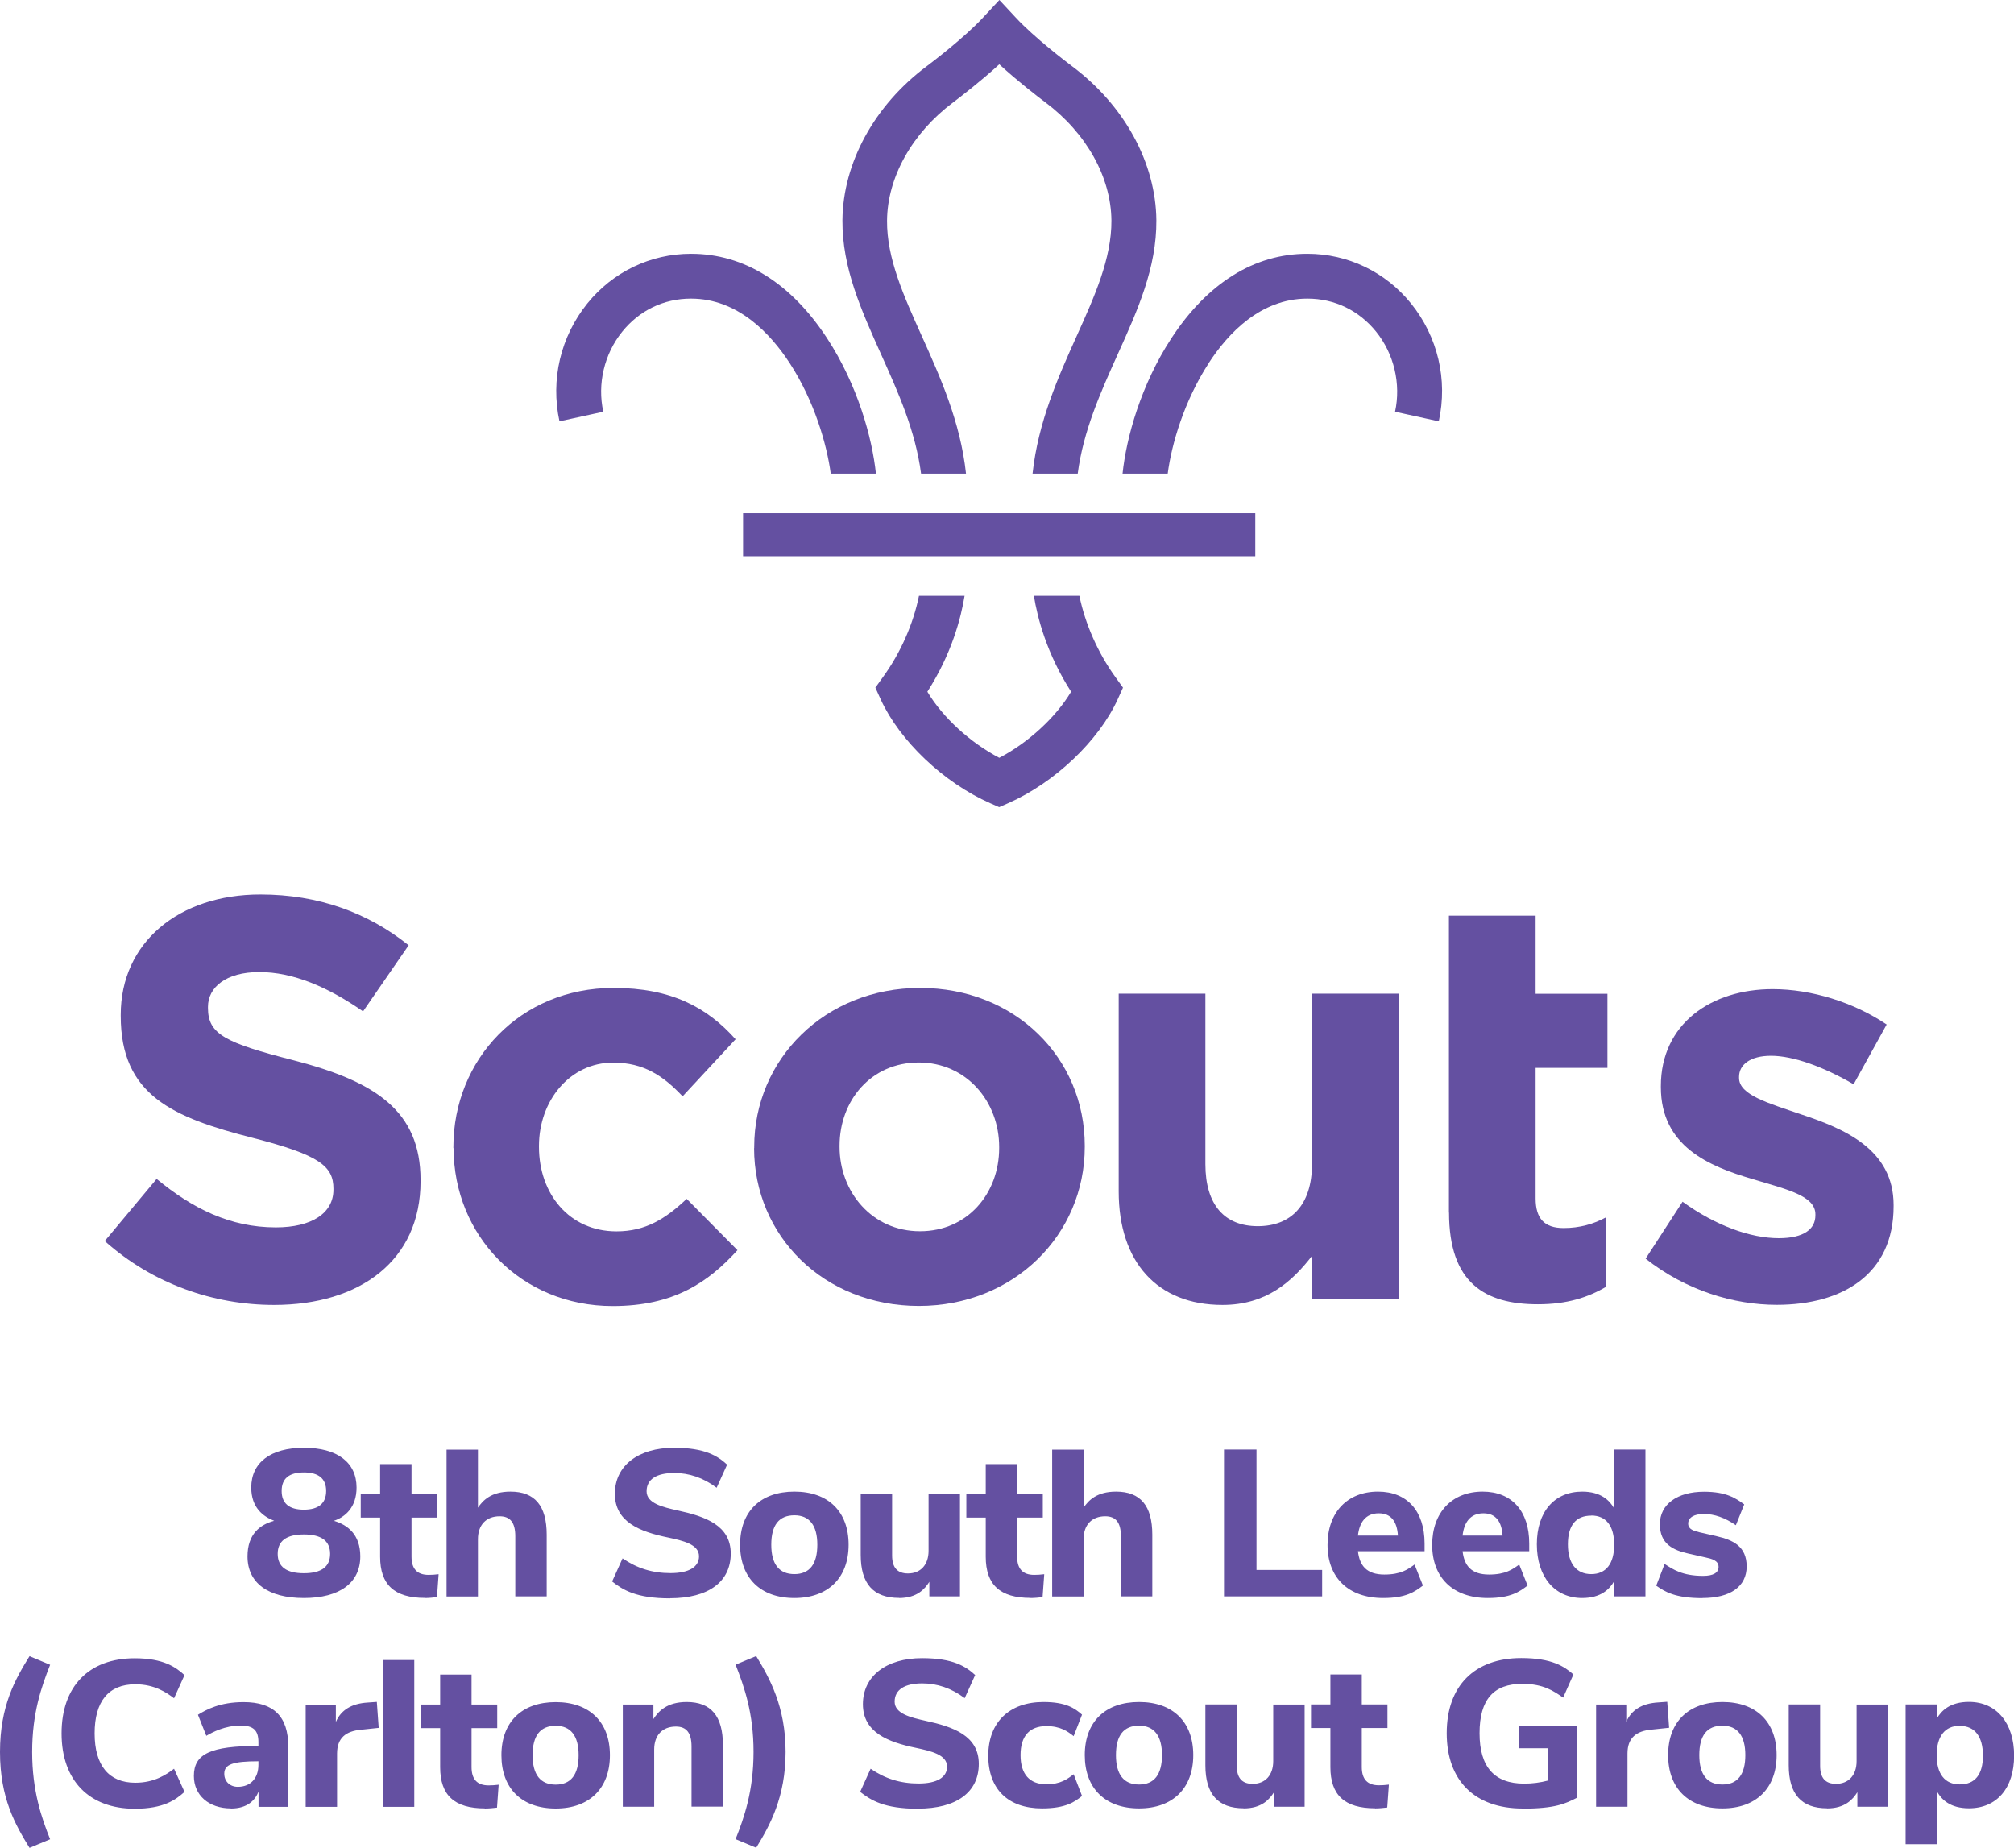
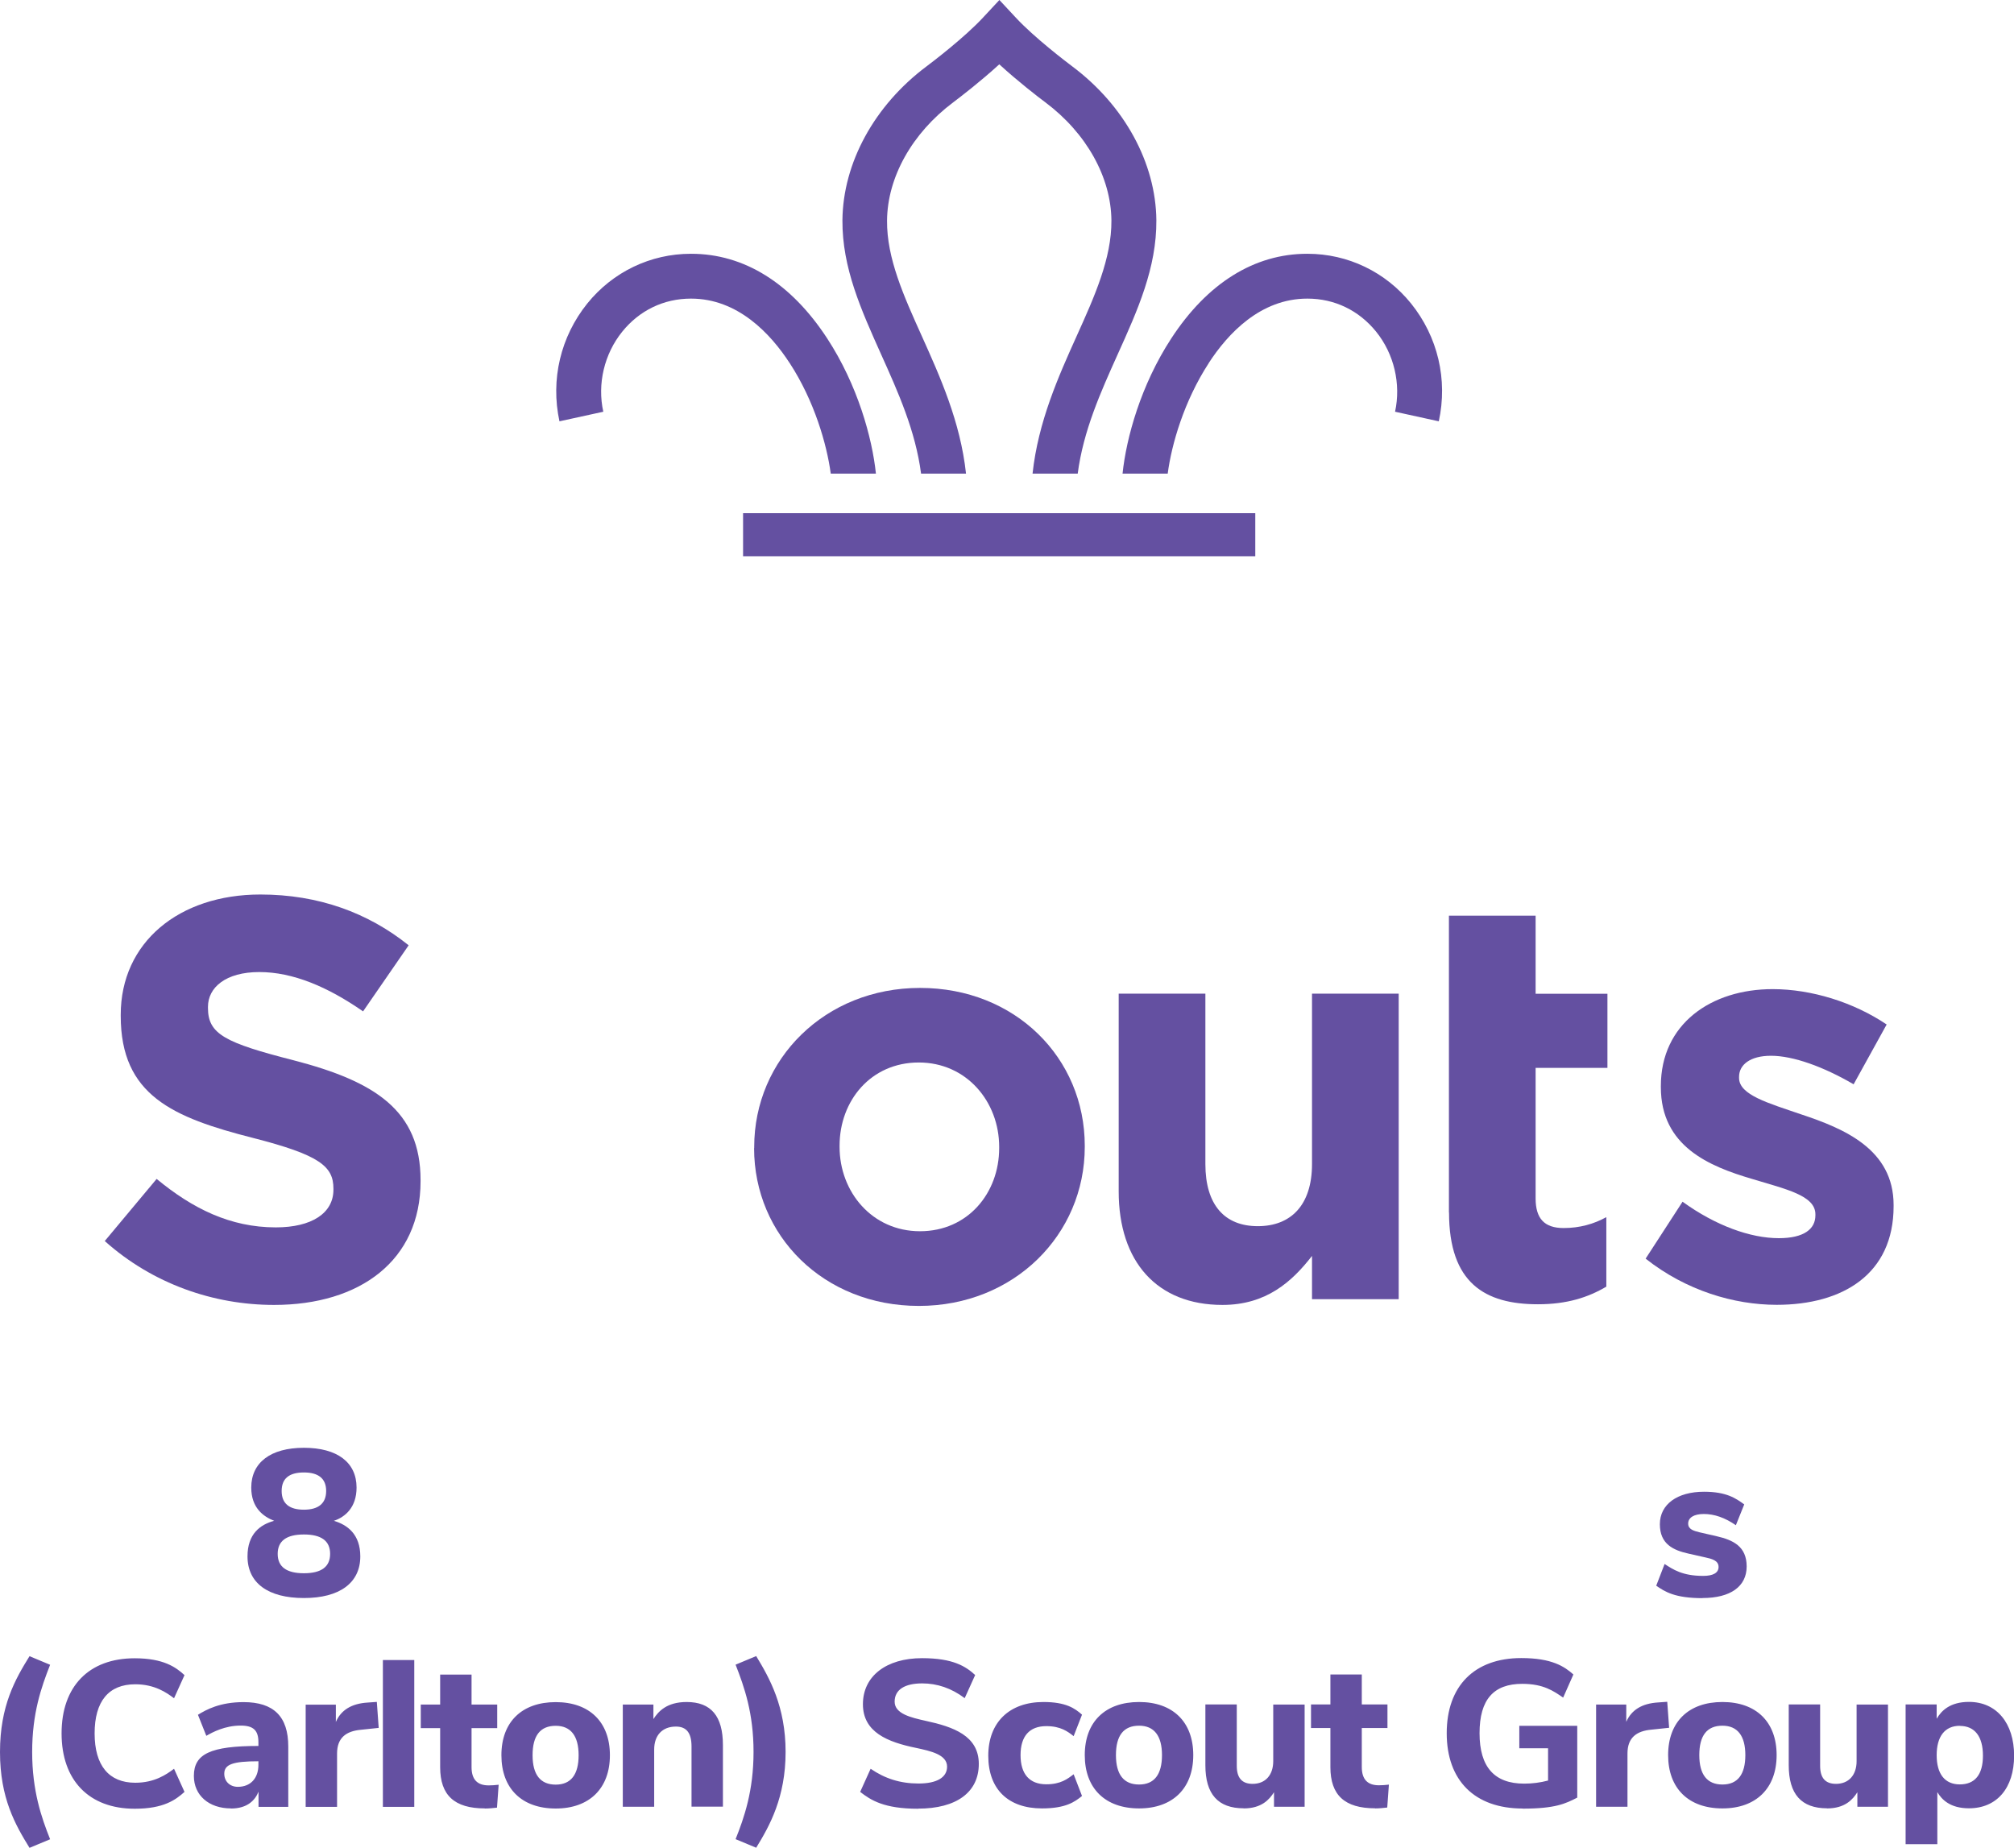
<svg xmlns="http://www.w3.org/2000/svg" id="Layer_1" data-name="Layer 1" viewBox="0 0 182.84 167.76">
  <path d="m9.51,112.67l4.71-5.64c3.26,2.69,6.68,4.4,10.82,4.4,3.26,0,5.23-1.29,5.23-3.42v-.1c0-2.02-1.24-3.05-7.3-4.6-7.3-1.86-12.01-3.88-12.01-11.08v-.1c0-6.57,5.28-10.92,12.68-10.92,5.28,0,9.78,1.66,13.46,4.61l-4.14,6c-3.21-2.23-6.37-3.57-9.42-3.57s-4.66,1.4-4.66,3.16v.1c0,2.38,1.55,3.16,7.81,4.76,7.35,1.91,11.49,4.55,11.49,10.87v.1c0,7.19-5.49,11.23-13.3,11.23-5.49,0-11.02-1.91-15.37-5.8" style="fill: #6450a1;" />
-   <path d="m41.16,104.24v-.11c0-7.92,6.05-14.44,14.54-14.44,5.23,0,8.49,1.76,11.08,4.66l-4.81,5.18c-1.76-1.86-3.52-3.06-6.31-3.06-3.94,0-6.73,3.47-6.73,7.56v.1c0,4.24,2.74,7.66,7.04,7.66,2.64,0,4.45-1.14,6.37-2.95l4.61,4.66c-2.69,2.95-5.8,5.07-11.33,5.07-8.33,0-14.44-6.42-14.44-14.33" style="fill: #6450a1;" />
  <path d="m68.47,104.24v-.11c0-7.97,6.42-14.44,15.06-14.44s14.95,6.36,14.95,14.33v.1c0,7.97-6.42,14.44-15.06,14.44s-14.96-6.37-14.96-14.33m22.25,0v-.11c0-4.09-2.95-7.66-7.3-7.66s-7.19,3.47-7.19,7.56v.1c0,4.09,2.95,7.66,7.3,7.66s7.19-3.47,7.19-7.55" style="fill: #6450a1;" />
  <path d="m101.56,108.17v-17.96h7.87v15.47c0,3.73,1.76,5.64,4.76,5.64s4.92-1.91,4.92-5.64v-15.47h7.87v27.74h-7.87v-3.93c-1.81,2.33-4.14,4.45-8.13,4.45-5.95,0-9.42-3.93-9.42-10.3" style="fill: #6450a1;" />
  <path d="m131.54,110.09v-26.96h7.87v7.09h6.52v6.73h-6.52v11.85c0,1.81.78,2.69,2.54,2.69,1.45,0,2.74-.36,3.88-.99v6.31c-1.66.98-3.57,1.6-6.21,1.6-4.81,0-8.07-1.92-8.07-8.33" style="fill: #6450a1;" />
  <path d="m149.39,114.28l3.36-5.18c3,2.17,6.16,3.31,8.74,3.31,2.28,0,3.32-.83,3.32-2.07v-.1c0-1.71-2.69-2.28-5.75-3.21-3.88-1.14-8.28-2.95-8.28-8.33v-.1c0-5.64,4.56-8.8,10.15-8.8,3.52,0,7.35,1.19,10.35,3.21l-3,5.43c-2.74-1.6-5.49-2.59-7.5-2.59-1.91,0-2.9.83-2.9,1.91v.1c0,1.55,2.64,2.28,5.64,3.31,3.88,1.29,8.39,3.16,8.39,8.23v.11c0,6.16-4.61,8.95-10.61,8.95-3.88,0-8.23-1.29-11.9-4.19" style="fill: #6450a1;" />
  <path d="m71.69,32.96c2.24,3.44,3.37,7.37,3.73,10.04h4.1c-.34-3.26-1.66-8.04-4.42-12.27-3.28-5.03-7.55-7.69-12.35-7.69h-.03c-3.66,0-7.08,1.64-9.4,4.51-2.43,3.02-3.35,6.91-2.53,10.7l3.98-.87c-.56-2.53.09-5.25,1.72-7.27,1.56-1.93,3.77-3,6.23-3h.02c4.24,0,7.21,3.18,8.94,5.84h0Z" style="fill: #6450a1;" />
-   <path d="m101.26,61.47c-1.59-2.2-2.75-4.84-3.27-7.38h-4.13c.32,1.98,1.16,5.26,3.38,8.71-1.39,2.33-3.89,4.63-6.52,6t0,0s0,0,0,0c-2.64-1.38-5.14-3.67-6.53-6,2.22-3.45,3.06-6.73,3.38-8.71h-4.14c-.51,2.54-1.67,5.18-3.27,7.38l-.69.96.49,1.08c1.73,3.77,5.72,7.55,9.93,9.41l.82.36h0s0,0,0,0l.82-.36c4.21-1.86,8.2-5.64,9.93-9.41l.49-1.08-.69-.96h0Z" style="fill: #6450a1;" />
  <path d="m109.74,32.96c-2.24,3.44-3.38,7.37-3.73,10.04h-4.1c.34-3.26,1.66-8.04,4.42-12.27,3.28-5.03,7.55-7.69,12.34-7.69h.03c3.66,0,7.08,1.64,9.4,4.51,2.43,3.02,3.35,6.91,2.52,10.7l-3.97-.87c.55-2.53-.09-5.25-1.72-7.27-1.56-1.93-3.77-3-6.23-3h-.02c-4.25,0-7.21,3.18-8.94,5.84h0Z" style="fill: #6450a1;" />
  <path d="m83.6,43h4.1c-.51-4.72-2.37-8.83-4.01-12.48-1.64-3.64-3.19-7.07-3.16-10.49.03-3.94,2.28-7.95,6.01-10.74.65-.49,2.51-1.92,4.18-3.45,1.67,1.53,3.52,2.96,4.18,3.45,3.73,2.79,5.97,6.8,6,10.74.02,3.42-1.52,6.86-3.16,10.49-1.64,3.64-3.49,7.76-4,12.48h4.1c.51-3.9,2.09-7.41,3.62-10.81,1.83-4.05,3.55-7.88,3.52-12.2-.05-5.2-2.9-10.42-7.63-13.96-.56-.42-3.46-2.63-5.13-4.43l-1.49-1.6-1.49,1.6c-1.67,1.8-4.57,4.01-5.13,4.43-4.73,3.54-7.58,8.76-7.63,13.96-.03,4.32,1.7,8.14,3.52,12.2,1.53,3.4,3.11,6.91,3.62,10.81h0Z" style="fill: #6450a1;" />
  <polygon points="67.46 46.59 67.46 50.5 113.96 50.5 113.96 46.59 67.46 46.59 67.46 46.59" style="fill: #6450a1;" />
  <path d="m27.59,145.08c3.25,0,5.12-1.38,5.12-3.78,0-2-1.17-2.87-2.4-3.23,1.02-.34,2.06-1.21,2.06-3.02,0-2.29-1.76-3.61-4.78-3.61s-4.78,1.34-4.78,3.61c0,1.83,1.08,2.63,2.08,3.02-1.27.34-2.42,1.19-2.42,3.23,0,2.42,1.87,3.78,5.12,3.78h0Zm0-5.77c1.59,0,2.38.59,2.38,1.76s-.79,1.76-2.38,1.76-2.38-.59-2.38-1.76.79-1.76,2.38-1.76h0Zm0-5.63c1.34,0,2.02.57,2.02,1.68s-.68,1.7-2.02,1.7-2.02-.57-2.02-1.7.68-1.68,2.02-1.68h0Z" style="fill: #6450a1;" />
-   <path d="m38.57,145.08c.38,0,.74-.04,1.1-.08l.15-2.08c-.32.04-.62.06-.91.06-1.04,0-1.55-.55-1.55-1.66v-3.54h2.33v-2.14h-2.33v-2.72h-2.85v2.72h-1.76v2.14h1.76v3.55c0,2.55,1.3,3.74,4.06,3.74h0Zm11.06-.15v-5.6c0-2.63-1.08-3.91-3.29-3.91-1.74,0-2.5.79-2.95,1.46v-5.27h-2.85v13.33h2.85v-5.2c0-1.29.74-2.08,1.97-2.08.96,0,1.42.57,1.42,1.81v5.46h2.85Zm11.19.17c3.5,0,5.52-1.49,5.52-4.06s-2.33-3.37-4.82-3.91c-1.34-.3-2.82-.64-2.82-1.74s.93-1.66,2.5-1.66c1.36,0,2.65.43,3.86,1.34l.95-2.1c-.85-.78-2-1.53-4.82-1.53-3.25,0-5.37,1.63-5.37,4.18s2.25,3.44,4.84,3.97c1.3.28,2.8.6,2.8,1.7,0,.98-.93,1.53-2.59,1.53s-3.06-.45-4.35-1.34l-.95,2.1c.98.76,2.17,1.53,5.26,1.53h0Zm11.3-.02c3.06,0,4.92-1.83,4.92-4.84s-1.85-4.82-4.92-4.82-4.93,1.8-4.93,4.82,1.85,4.84,4.93,4.84h0Zm0-7.51c1.36,0,2.08.91,2.08,2.67s-.7,2.67-2.08,2.67-2.1-.89-2.1-2.67.7-2.67,2.1-2.67h0Zm9.49,7.51c1.64,0,2.34-.81,2.76-1.47v1.32h2.78v-9.28h-2.85v5.14c0,1.27-.72,2.06-1.87,2.06-.96,0-1.44-.53-1.44-1.63v-5.58h-2.85v5.52c0,2.63,1.15,3.91,3.48,3.91h0Zm11.94,0c.38,0,.74-.04,1.1-.08l.15-2.08c-.32.04-.62.06-.91.06-1.04,0-1.55-.55-1.55-1.66v-3.54h2.33v-2.14h-2.33v-2.72h-2.85v2.72h-1.76v2.14h1.76v3.55c0,2.55,1.3,3.74,4.06,3.74h0Zm11.06-.15v-5.6c0-2.63-1.08-3.91-3.29-3.91-1.74,0-2.5.79-2.95,1.46v-5.27h-2.85v13.33h2.85v-5.2c0-1.29.74-2.08,1.97-2.08.96,0,1.42.57,1.42,1.81v5.46h2.85Zm15.42,0v-2.4h-5.96v-10.93h-2.95v13.33h8.9Zm5.54.15c2.08,0,2.87-.57,3.61-1.13l-.76-1.91c-.59.43-1.23.91-2.74.91-1.63,0-2.25-.83-2.4-2.12h6.05v-.7c0-2.95-1.59-4.71-4.23-4.71-2.78,0-4.58,1.89-4.58,4.84s1.87,4.82,5.05,4.82h0Zm-.4-7.69c1.13,0,1.66.76,1.74,2.02h-3.63c.13-1.17.68-2.02,1.89-2.02h0Zm9.9,7.69c2.08,0,2.87-.57,3.61-1.13l-.76-1.91c-.59.43-1.23.91-2.74.91-1.63,0-2.25-.83-2.4-2.12h6.05v-.7c0-2.95-1.59-4.71-4.23-4.71-2.78,0-4.58,1.89-4.58,4.84s1.87,4.82,5.05,4.82h0Zm-.4-7.69c1.13,0,1.66.76,1.74,2.02h-3.63c.13-1.17.68-2.02,1.89-2.02h0Zm8.96,7.69c1.72,0,2.5-.81,2.91-1.53v1.38h2.84v-13.33h-2.85v5.33c-.4-.7-1.19-1.51-2.89-1.51-2.53,0-4.12,1.83-4.12,4.78s1.61,4.88,4.12,4.88h0Zm.83-7.49c1.34,0,2.08.93,2.08,2.65s-.74,2.67-2.08,2.67-2.12-.95-2.12-2.7.74-2.61,2.12-2.61h0Z" style="fill: #6450a1;" />
  <path d="m154.56,145.08c2.53,0,4.01-1.04,4.01-2.87s-1.25-2.4-2.72-2.74l-1.57-.36c-.51-.13-1.02-.26-1.02-.79s.51-.87,1.42-.87c.96,0,1.93.34,2.91,1.02l.76-1.89c-.76-.55-1.61-1.15-3.65-1.15-2.44,0-4.01,1.15-4.01,2.95s1.21,2.36,2.61,2.67l1.51.34c.6.13,1.21.28,1.21.87,0,.53-.49.81-1.4.81-1.89,0-2.74-.59-3.5-1.08l-.76,1.97c.79.55,1.7,1.13,4.2,1.13h0Z" style="fill: #6450a1;" />
  <path d="m2.68,167.76l1.87-.78c-.78-1.95-1.63-4.39-1.63-7.92s.83-5.88,1.63-7.92l-1.87-.78c-1.29,2.08-2.68,4.5-2.68,8.7s1.4,6.62,2.68,8.7h0Zm9.55-3.55c2.63,0,3.72-.81,4.52-1.53l-.95-2.1c-.7.53-1.78,1.27-3.52,1.27-2.4,0-3.69-1.57-3.69-4.48s1.27-4.46,3.69-4.46c1.76,0,2.85.76,3.52,1.27l.95-2.1c-.78-.72-1.91-1.53-4.52-1.53-4.16,0-6.64,2.55-6.64,6.82s2.5,6.84,6.64,6.84h0Zm8.73-.02c1.53,0,2.21-.78,2.51-1.53v1.38h2.7v-5.48c0-2.72-1.32-4.03-4.06-4.03-2.14,0-3.38.68-4.14,1.15l.76,1.91c.55-.32,1.68-.93,3.12-.93,1.15,0,1.61.43,1.61,1.51v.34c-4.35,0-5.86.72-5.86,2.72,0,1.76,1.36,2.95,3.37,2.95h0Zm2.5-4.29v.32c0,1.23-.72,2-1.87,2-.72,0-1.23-.49-1.23-1.19,0-.85.78-1.13,3.1-1.13h0Zm7.14,4.14v-4.84c0-1.44.83-2.04,2.17-2.16l1.61-.17-.17-2.36-.83.06c-1.47.09-2.42.68-2.89,1.76v-1.57h-2.74v9.28h2.85Zm7.01,0v-13.33h-2.85v13.33h2.85Zm6.41.15c.38,0,.74-.04,1.1-.08l.15-2.08c-.32.04-.62.06-.91.06-1.04,0-1.55-.55-1.55-1.66v-3.54h2.33v-2.14h-2.33v-2.72h-2.85v2.72h-1.76v2.14h1.76v3.55c0,2.55,1.3,3.74,4.06,3.74h0Zm6.43,0c3.06,0,4.92-1.83,4.92-4.84s-1.85-4.82-4.92-4.82-4.93,1.8-4.93,4.82,1.85,4.84,4.93,4.84h0Zm0-7.51c1.36,0,2.08.91,2.08,2.67s-.7,2.67-2.08,2.67-2.1-.89-2.1-2.67.7-2.67,2.1-2.67h0Zm15.18,7.35v-5.6c0-2.63-1.08-3.91-3.29-3.91-1.8,0-2.57.85-3.02,1.55v-1.32h-2.78v9.28h2.85v-5.2c0-1.29.74-2.08,1.97-2.08.96,0,1.42.57,1.42,1.81v5.46h2.85Zm3.02,3.72c1.23-2,2.67-4.58,2.67-8.7s-1.46-6.71-2.67-8.7l-1.87.78c.79,2.02,1.63,4.39,1.63,7.92s-.85,5.97-1.63,7.92l1.87.78h0Zm14.69-3.55c3.5,0,5.52-1.49,5.52-4.06s-2.33-3.37-4.82-3.91c-1.34-.3-2.82-.64-2.82-1.74s.93-1.66,2.5-1.66c1.36,0,2.65.43,3.86,1.34l.95-2.1c-.85-.78-2-1.53-4.82-1.53-3.25,0-5.37,1.63-5.37,4.18s2.25,3.44,4.84,3.97c1.3.28,2.8.6,2.8,1.7,0,.98-.93,1.53-2.59,1.53s-3.06-.45-4.35-1.34l-.95,2.1c.98.76,2.17,1.53,5.26,1.53h0Zm11.26-.02c2.14,0,2.97-.59,3.63-1.13l-.76-1.97c-.55.42-1.17.91-2.48.91-1.53,0-2.34-.93-2.34-2.65s.81-2.63,2.34-2.63c1.3,0,1.95.49,2.48.91l.76-1.95c-.64-.57-1.46-1.15-3.5-1.15-3.1,0-5.01,1.85-5.01,4.88s1.8,4.78,4.88,4.78h0Zm8.81,0c3.06,0,4.92-1.83,4.92-4.84s-1.85-4.82-4.92-4.82-4.93,1.8-4.93,4.82,1.85,4.84,4.93,4.84h0Zm0-7.51c1.36,0,2.08.91,2.08,2.67s-.7,2.67-2.08,2.67-2.1-.89-2.1-2.67.7-2.67,2.1-2.67h0Zm9.49,7.51c1.64,0,2.34-.81,2.76-1.47v1.32h2.78v-9.28h-2.85v5.14c0,1.27-.72,2.06-1.87,2.06-.96,0-1.44-.53-1.44-1.63v-5.58h-2.85v5.52c0,2.63,1.15,3.91,3.48,3.91h0Zm11.94,0c.38,0,.74-.04,1.1-.08l.15-2.08c-.32.04-.62.06-.91.06-1.04,0-1.55-.55-1.55-1.66v-3.54h2.33v-2.14h-2.33v-2.72h-2.85v2.72h-1.76v2.14h1.76v3.55c0,2.55,1.3,3.74,4.06,3.74h0Zm13.4.02c2.95,0,3.88-.45,4.95-1v-6.52h-5.26v2.04h2.61v2.93c-.72.19-1.44.28-2.17.28-2.7,0-4.05-1.51-4.05-4.58s1.29-4.48,3.88-4.48c1.93,0,2.85.66,3.71,1.25l.93-2.1c-.81-.72-1.95-1.49-4.73-1.49-4.25,0-6.77,2.53-6.77,6.82s2.53,6.84,6.9,6.84h0Zm9.51-.17v-4.84c0-1.44.83-2.04,2.17-2.16l1.61-.17-.17-2.36-.83.06c-1.47.09-2.42.68-2.89,1.76v-1.57h-2.74v9.28h2.85Zm8.62.15c3.06,0,4.92-1.83,4.92-4.84s-1.85-4.82-4.92-4.82-4.93,1.8-4.93,4.82,1.85,4.84,4.93,4.84h0Zm0-7.51c1.36,0,2.08.91,2.08,2.67s-.7,2.67-2.08,2.67-2.1-.89-2.1-2.67.7-2.67,2.1-2.67h0Zm9.49,7.51c1.64,0,2.34-.81,2.76-1.47v1.32h2.78v-9.28h-2.85v5.14c0,1.27-.72,2.06-1.87,2.06-.96,0-1.44-.53-1.44-1.63v-5.58h-2.85v5.52c0,2.63,1.15,3.91,3.48,3.91h0Zm10.02,3.25v-4.73c.4.68,1.17,1.47,2.87,1.47,2.53,0,4.1-1.83,4.1-4.78s-1.59-4.88-4.1-4.88c-1.72,0-2.51.81-2.93,1.53v-1.3h-2.82v12.69h2.87Zm2.04-10.74c1.36,0,2.1.96,2.1,2.7s-.74,2.61-2.1,2.61-2.1-.95-2.1-2.65.74-2.67,2.1-2.67h0Z" style="fill: #6450a1;" />
</svg>